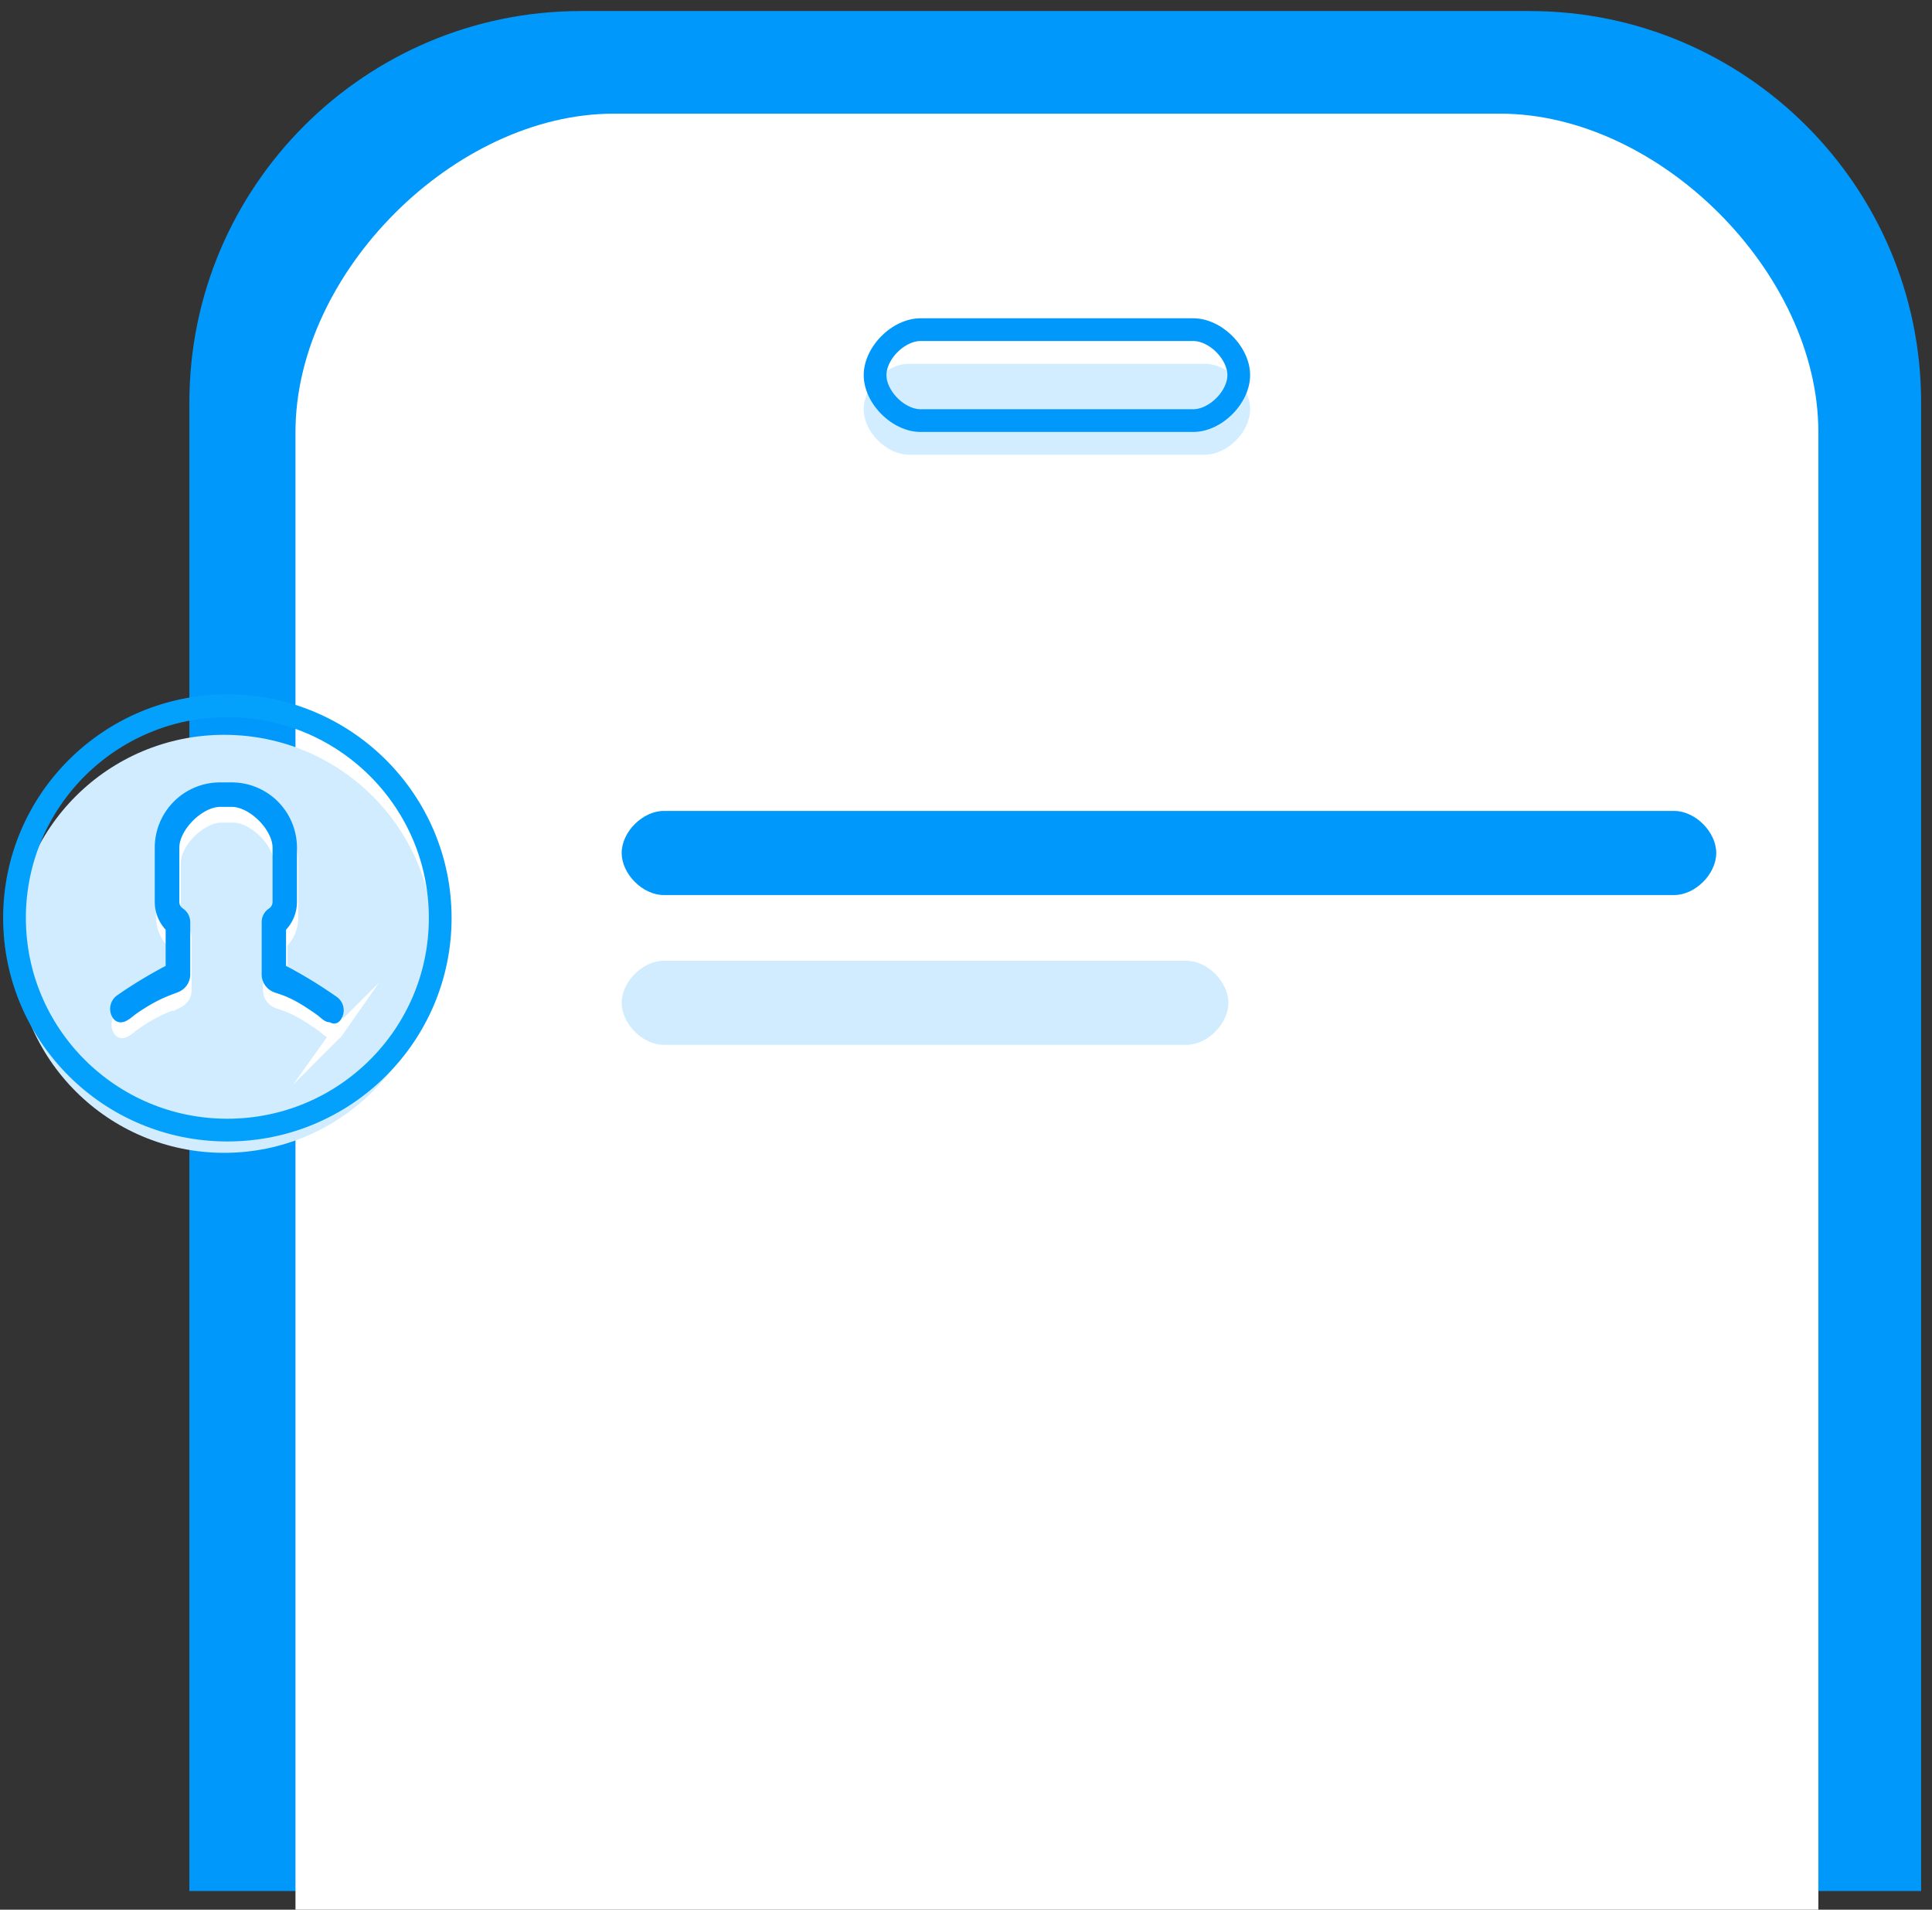
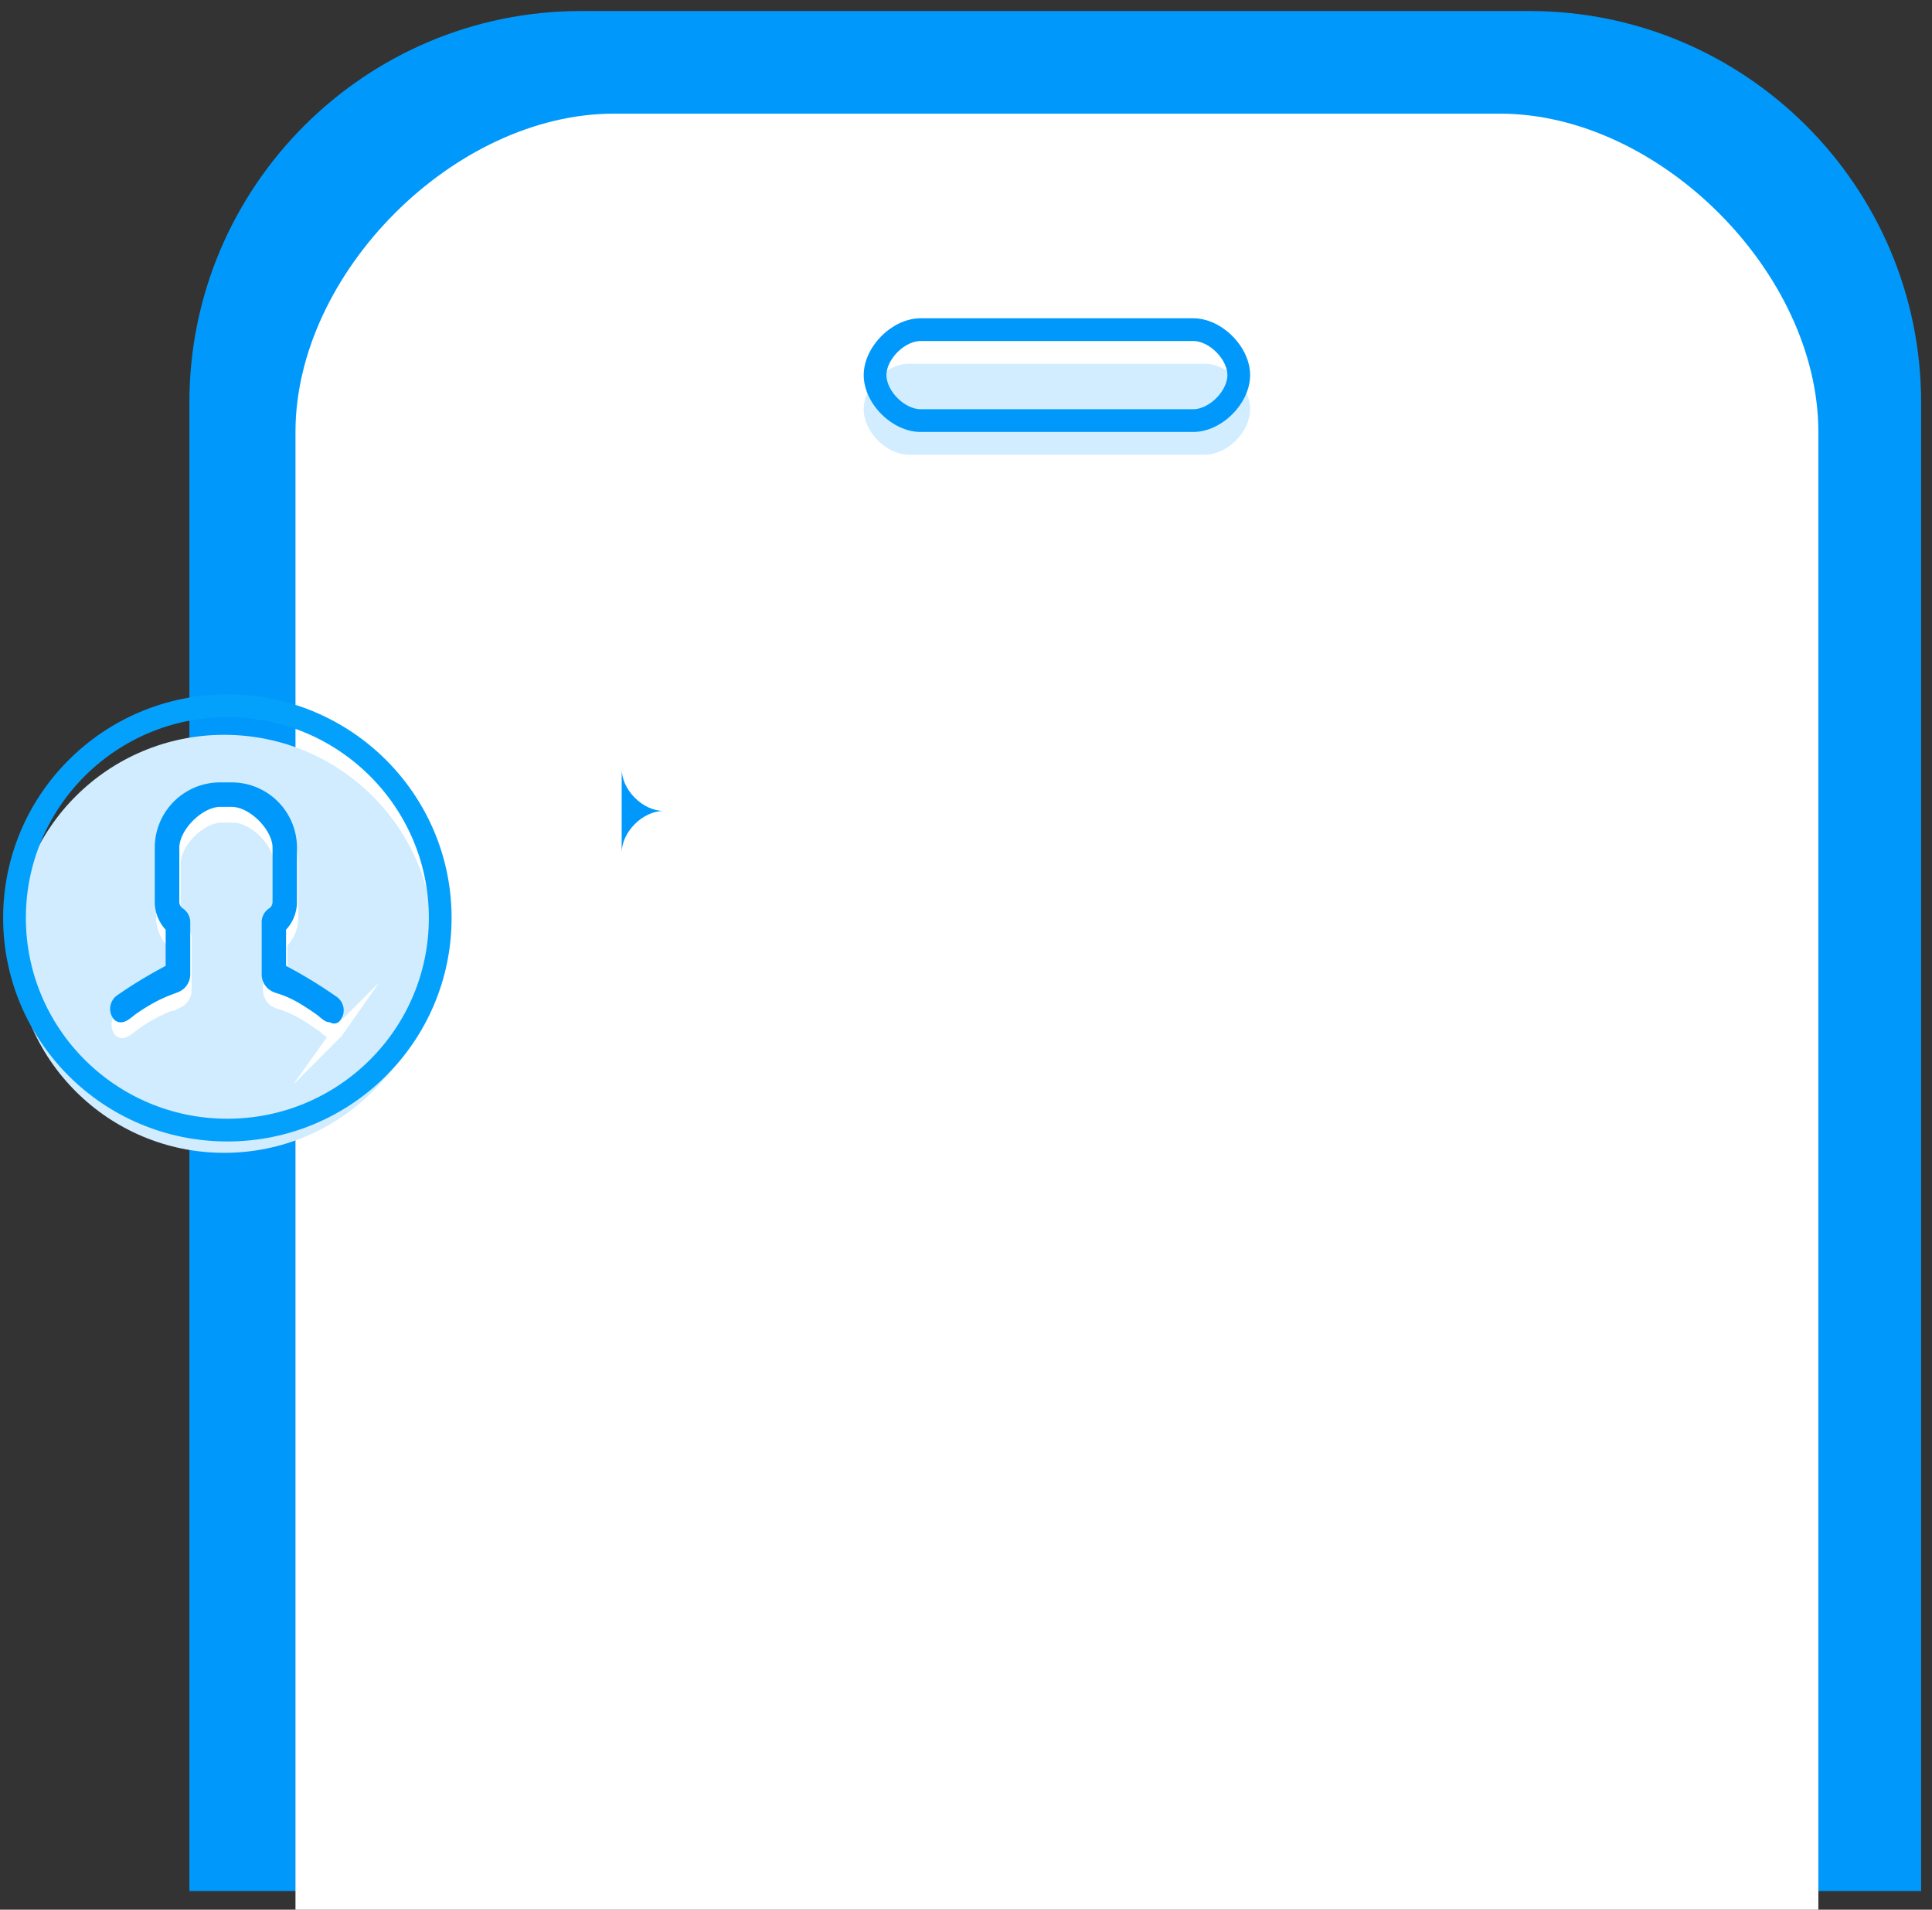
<svg xmlns="http://www.w3.org/2000/svg" width="85" height="84" viewBox="0 0 85 84">
  <rect x="0" y="0" width="85" height="84" fill="#333333" stroke="none" />
  <defs>
    <clipPath id="u3cja">
      <path fill="#fff" d="M38 16.5c0-1.25 1.25-2.5 2.5-2.5h12c1.25 0 2.5 1.25 2.5 2.5S53.75 19 52.5 19h-12c-1.25 0-2.5-1.25-2.5-2.5z" />
    </clipPath>
  </defs>
  <g>
    <g>
      <path fill="#0099fb" d="M8.332 83.181V17.704C8.332 8.21 16.056.486 25.55.486h41.753c9.494 0 17.218 7.724 17.218 17.218V83.18h-5.609V17.704c0-4.747-6.862-11.61-11.609-11.61H25.55c-4.747 0-11.609 6.863-11.609 11.61V83.18z" />
    </g>
    <g>
      <path fill="#fff" d="M13 19c0-7 7-14 14-14h39c7 0 14 7 14 14v65H13z" />
    </g>
    <g>
      <path fill="#d1edff" d="M38 18c0-1 1-2 2-2h13c1 0 2 1 2 2s-1 2-2 2H40c-1 0-2-1-2-2z" />
    </g>
    <g>
      <path fill="none" stroke="#0099fb" stroke-miterlimit="50" stroke-width="2" d="M38 16.5c0-1.25 1.25-2.5 2.5-2.5h12c1.25 0 2.5 1.25 2.5 2.5v0c0 1.25-1.25 2.5-2.5 2.5h-12c-1.25 0-2.5-1.25-2.5-2.5z" clip-path="url(&quot;#u3cja&quot;)" />
    </g>
    <g>
-       <path fill="#d0ecfe" d="M27.351 44.11c0-.926.925-1.85 1.85-1.85h22.993c.925 0 1.85.924 1.85 1.85 0 .925-.925 1.85-1.85 1.85H29.202c-.926 0-1.85-.925-1.85-1.85z" />
-     </g>
+       </g>
    <g>
-       <path fill="#0099fb" d="M27.351 37.52c0-.926.925-1.85 1.85-1.85h44.457c.925 0 1.85.924 1.85 1.85 0 .925-.925 1.85-1.85 1.85H29.202c-.926 0-1.85-.925-1.85-1.85z" />
+       <path fill="#0099fb" d="M27.351 37.52c0-.926.925-1.85 1.85-1.85h44.457H29.202c-.926 0-1.85-.925-1.85-1.85z" />
    </g>
    <g>
      <g>
        <g>
          <path fill="#d0ecfe" d="M.639 41.516c0-5.078 4.13-9.194 9.225-9.194s9.225 4.116 9.225 9.194c0 5.077-4.13 9.193-9.225 9.193S.639 46.593.639 41.516z" />
        </g>
      </g>
    </g>
    <g>
      <g>
        <g>
          <path fill="none" stroke="#04a1fc" stroke-miterlimit="50" d="M.638 40.376c0-5.154 4.193-9.333 9.365-9.333 5.172 0 9.365 4.179 9.365 9.333 0 5.155-4.193 9.333-9.365 9.333-5.172 0-9.365-4.178-9.365-9.333z" />
        </g>
      </g>
    </g>
    <g>
      <g>
        <g>
          <path fill="#fff" d="M5.905 45.083c1.088-.757 1.68-.874 1.949-1.004a.587.587 0 0 0 .325-.522v-2.3a.476.476 0 0 0-.21-.393.595.595 0 0 1-.269-.499V37.98c0-.925 1.124-2.044 2.044-2.044h.513c.925 0 2.044 1.124 2.044 2.044v2.386c0 .202-.1.388-.269.499a.464.464 0 0 0-.21.393v2.3c0 .22.129.427.325.522.226.11.664.147 1.618.784.139.09.278.187.417.287.081.058.278.257.374.257.148 0 .196.13.287 0a.472.472 0 0 0-.115-.662 20.226 20.226 0 0 0-2.334-1.414v-1.844c.302-.288.48-.695.48-1.122V37.98a2.622 2.622 0 0 0-2.622-2.622H9.74a2.622 2.622 0 0 0-2.621 2.622v2.386c0 .427.177.83.48 1.122v1.845c-.427.22-1.29.685-2.239 1.346a.476.476 0 0 0-.12.662c.154.215.45-.103.666-.257z" />
          <path fill="none" stroke="#fff" stroke-miterlimit="50" stroke-width=".5" d="M5.905 45.083c1.088-.757 1.68-.874 1.949-1.004a.587.587 0 0 0 .325-.522v-2.3a.476.476 0 0 0-.21-.393.595.595 0 0 1-.269-.499V37.98c0-.925 1.124-2.044 2.044-2.044h.513c.925 0 2.044 1.124 2.044 2.044v2.386c0 .202-.1.388-.269.499a.464.464 0 0 0-.21.393v2.3c0 .22.129.427.325.522.226.11.664.147 1.618.784.139.09.278.187.417.287.081.058.278.257.374.257.148 0 .196.13.287 0a.472.472 0 0 0-.115-.662 20.226 20.226 0 0 0-2.334-1.414v-1.844c.302-.288.48-.695.48-1.122V37.98a2.622 2.622 0 0 0-2.622-2.622H9.74a2.622 2.622 0 0 0-2.621 2.622v2.386c0 .427.177.83.48 1.122v1.845c-.427.22-1.29.685-2.239 1.346a.476.476 0 0 0-.12.662c.154.215.45-.103.666-.257z" />
        </g>
      </g>
    </g>
    <g>
      <g>
        <path fill="#0099fb" d="M5.846 44.39c1.088-.757 1.68-.875 1.948-1.004a.587.587 0 0 0 .326-.522v-2.3a.476.476 0 0 0-.21-.394.595.595 0 0 1-.27-.498v-2.387c0-.924 1.125-2.043 2.045-2.043h.513c.924 0 2.043 1.123 2.043 2.043v2.387c0 .201-.1.388-.268.498a.464.464 0 0 0-.21.393v2.3c0 .221.129.427.325.523.225.11.664.146 1.617.784.14.09.278.187.417.287.082.058.279.257.374.257.149 0 .197.129.288 0a.472.472 0 0 0-.115-.662 20.226 20.226 0 0 0-2.334-1.414v-1.845c.302-.287.48-.694.48-1.121v-2.387a2.622 2.622 0 0 0-2.622-2.62H9.68a2.622 2.622 0 0 0-2.621 2.62v2.387c0 .427.177.83.479 1.121v1.845c-.427.22-1.29.686-2.238 1.347a.476.476 0 0 0-.12.661c.153.216.45-.103.666-.256z" />
        <path fill="none" stroke="#0099fb" stroke-miterlimit="50" stroke-width=".5" d="M5.846 44.39c1.088-.757 1.68-.875 1.948-1.004a.587.587 0 0 0 .326-.522v-2.3a.476.476 0 0 0-.21-.394.595.595 0 0 1-.27-.498v-2.387c0-.924 1.125-2.043 2.045-2.043h.513c.924 0 2.043 1.123 2.043 2.043v2.387c0 .201-.1.388-.268.498a.464.464 0 0 0-.21.393v2.3c0 .221.129.427.325.523.225.11.664.146 1.617.784.14.09.278.187.417.287.082.058.279.257.374.257.149 0 .197.129.288 0a.472.472 0 0 0-.115-.662 20.226 20.226 0 0 0-2.334-1.414v-1.845c.302-.287.48-.694.48-1.121v-2.387a2.622 2.622 0 0 0-2.622-2.62H9.68a2.622 2.622 0 0 0-2.621 2.62v2.387c0 .427.177.83.479 1.121v1.845c-.427.22-1.29.686-2.238 1.347a.476.476 0 0 0-.12.661c.153.216.45-.103.666-.256z" />
      </g>
    </g>
  </g>
</svg>